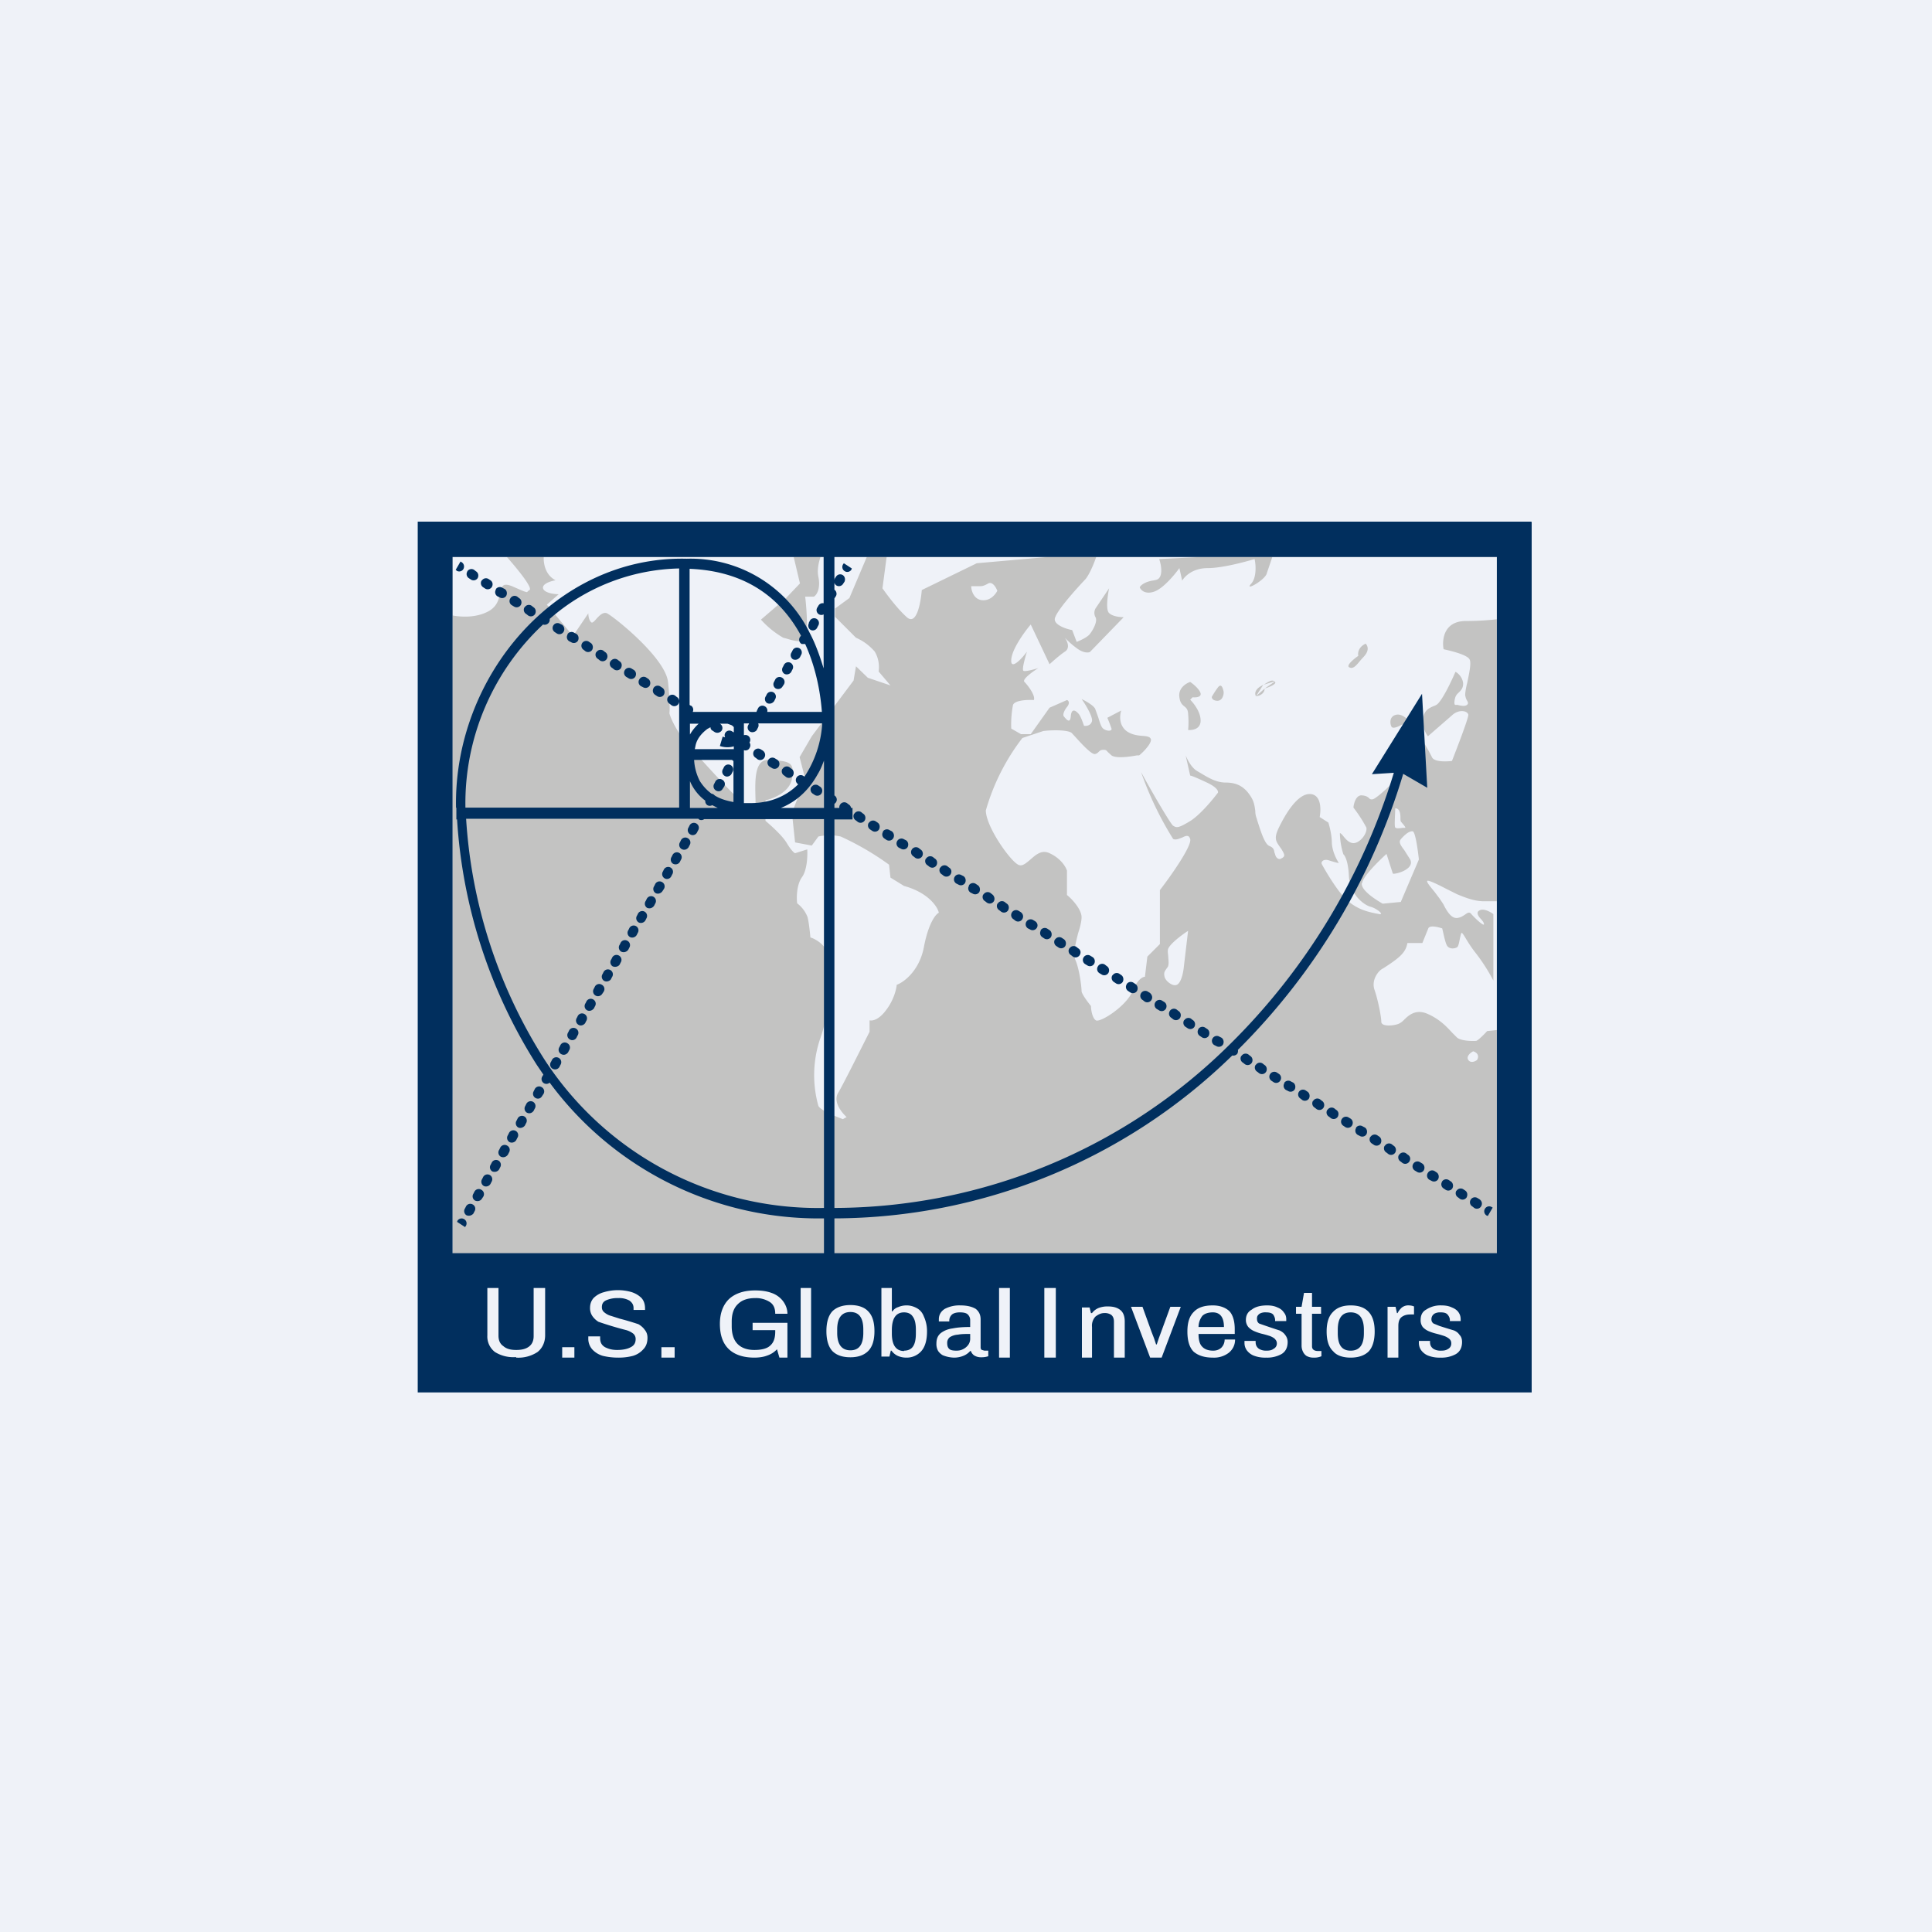
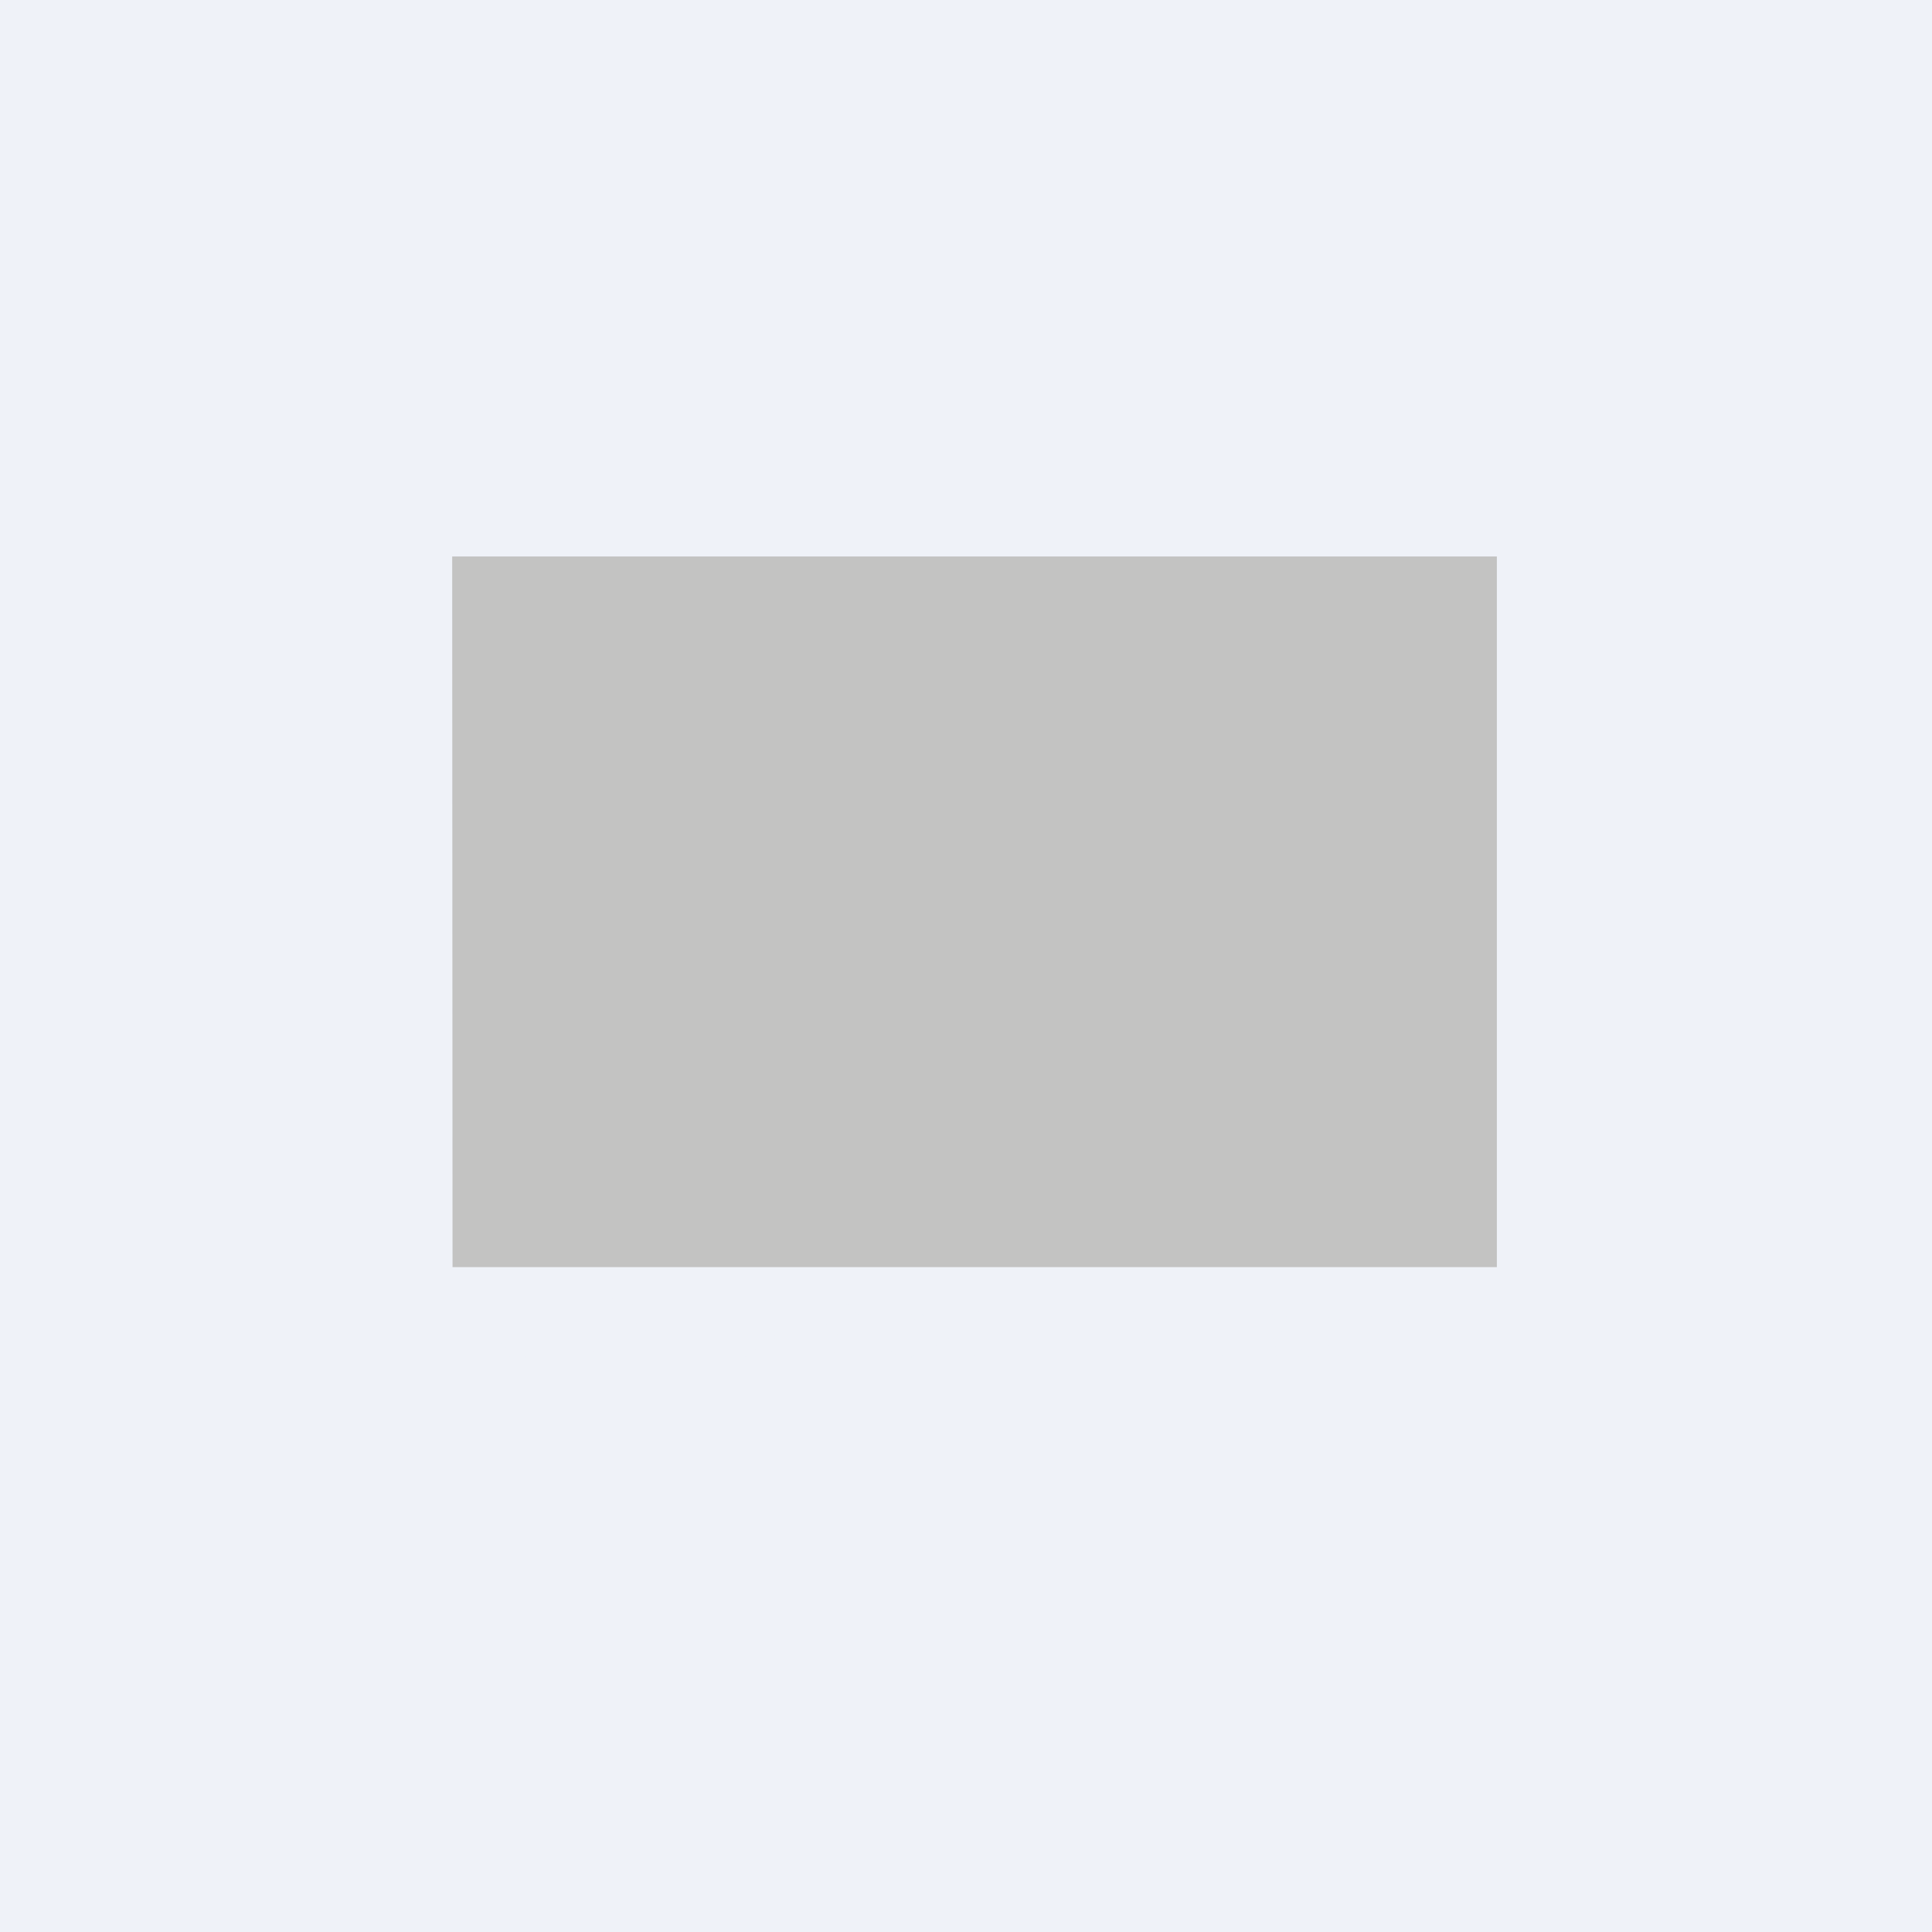
<svg xmlns="http://www.w3.org/2000/svg" viewBox="0 0 55.5 55.5">
  <path fill="#EFF2F8" d="M0 0h55.5v55.5H0Z" />
  <path fill="#C3C3C2" d="M12.99 15.985H43V36.4H13Z" />
-   <path fill="#EFF2F8" fill-rule="evenodd" d="M33.16 16.665c.27-.005.21-.405.14-.605l1.2-.06h-3.01c-.07.21-.2.51-.31.64-.19.2-.9.97-.88 1.16.01.16.33.27.5.3l.13.34c.1-.04.32-.14.38-.23.08-.1.23-.36.16-.48a.26.26 0 0 1 0-.25l.39-.58c-.04.2-.1.62 0 .71.1.1.32.12.42.12l-.97 1c-.04.02-.18.04-.38-.11-.19-.14-.3-.26-.34-.3.07.1.16.3 0 .4-.15.1-.35.28-.44.36l-.54-1.14c-.18.21-.55.72-.56 1.02-.02.3.3-.03.45-.24-.05.17-.15.51-.1.55.05.03.31-.04.43-.08-.16.1-.48.33-.4.4.1.1.32.39.27.52-.18-.01-.54 0-.6.14a3 3 0 0 0-.05.68l.28.16h.28l.54-.76.5-.22c.04.01.1.08 0 .2-.1.13-.12.23-.09.27l.01.01c.05.06.17.22.19-.01.02-.25.14-.17.22-.08.06.06.13.26.16.35.06.01.2 0 .23-.14.02-.13-.19-.48-.3-.63.1.05.33.17.39.28l.09.25c.04.13.08.27.14.32.1.08.26.08.24 0a4 4 0 0 0-.12-.31l.4-.21c-.04.12-.08.41.15.59.15.11.33.13.47.14.12.01.2.02.23.09.04.14-.32.47-.34.47h-.06c-.16.03-.59.1-.73 0l-.11-.1c-.04-.05-.05-.06-.13-.06-.07 0-.1.03-.13.06-.02.02-.05.05-.1.06-.09.03-.37-.27-.55-.47l-.12-.13c-.1-.1-.6-.09-.82-.06l-.6.2a6.2 6.2 0 0 0-1.05 2.08c0 .46.69 1.44.93 1.56.11.06.22-.04.34-.14.16-.14.33-.3.56-.19.33.15.47.4.5.5v.7c.14.11.42.41.42.64 0 .11-.04.28-.1.46-.07.28-.15.6-.08.76.12.27.18.79.18.9 0 .08.18.32.27.43 0 .11.04.35.14.41.11.08.88-.4 1.06-.85.15-.35.3-.4.35-.4l.07-.58.36-.36v-1.55c.31-.4.93-1.28.87-1.47-.04-.13-.13-.09-.23-.04-.09.03-.18.08-.26.04a9.5 9.5 0 0 1-.92-1.92c.27.5.85 1.5.92 1.54.1.06.14.08.5-.14.28-.18.63-.6.78-.8.03-.03.01-.15-.31-.3s-.45-.2-.48-.2l-.13-.58c.04.1.16.35.33.45l.12.07c.2.12.43.26.7.26.3 0 .52.1.7.37.12.17.13.31.15.44 0 .07.01.14.04.22l.02.07c.08.24.2.66.34.72.13.05.14.12.15.19l.02.05c.02.1.1.17.18.12l.01-.01h.01c.07-.05.1-.07-.02-.26l-.05-.07c-.11-.16-.17-.24-.02-.55.17-.35.53-.99.91-.96.31.03.3.45.26.66l.25.16c.03.1.1.35.1.6.02.25.14.47.2.56-.04 0-.14-.03-.27-.07-.16-.06-.25.03-.22.1.03.06.44.8.75 1.06.29.25.57.31.8.36l.06.01c.23.06-.02-.15-.2-.2-.18-.04-.6-.34-.63-.88-.02-.44-.12-.6-.16-.63a2.2 2.2 0 0 1-.1-.6c.01-.02.05.02.1.08.07.09.17.2.29.2.2 0 .41-.3.37-.45a4 4 0 0 0-.37-.57c.01-.13.08-.38.26-.35.11.01.16.05.19.08s.05.04.11.03c.12-.04.56-.44.71-.64s.1-.68.03-.89c-.04-.13 0-.16.05-.2a.22.22 0 0 0 .09-.11c.05-.16.05-.34-.06-.3l-.03.02c-.1.05-.23.1-.26.03-.04-.08-.07-.3.15-.34s.49.3.53.43a5.4 5.4 0 0 1 .49.8c.07.13.4.12.57.1.16-.41.48-1.24.47-1.33-.03-.12-.28-.16-.47.02l-.69.6a.7.7 0 0 1-.14-.48c.02-.26.16-.33.34-.4l.04-.02c.15-.08.43-.67.55-.95.07.03.2.15.22.32.01.14-.06.21-.13.28a.3.3 0 0 0-.09.12c-.04.13-.04.23 0 .23h.06c.08.02.21.05.27 0 .05-.04.03-.08 0-.13a.4.4 0 0 1-.05-.16c0-.06.02-.2.06-.35.05-.25.12-.55.07-.66-.06-.14-.53-.25-.75-.3-.05-.26 0-.8.62-.81.42 0 .73-.03.91-.05V16h-6.45l-.17.5c-.1.2-.64.49-.44.27.16-.17.14-.54.1-.71-.27.08-.93.26-1.35.26-.43 0-.66.24-.73.36l-.08-.36c-.13.18-.45.57-.71.67-.27.1-.4-.04-.43-.12.03-.06.16-.17.43-.2Zm6.07 1.825c.05.05.12.18-.04.36l-.1.11c-.13.16-.22.27-.33.21-.1-.05.13-.24.26-.33-.02-.08 0-.25.21-.35M36.08 20c-.03-.05-.05-.16.11-.27l.1-.06m-.2.33c.2-.03.24-.16.24-.22l-.25.22Zm.24-.22c.13-.04.37-.14.29-.2zm.29-.2c-.08-.07-.17 0-.32.09l.32-.1Zm-1.47.3c.01.04-.02.27-.2.25-.11-.01-.14-.07-.14-.11.04-.07.13-.22.2-.3.09-.08.12.07.14.14v.01Zm-.89.15c.09.01.25 0 .23-.11-.03-.12-.21-.27-.3-.33-.12.04-.35.18-.31.44.02.16.08.21.14.26.05.04.1.08.11.2.02.23.01.41 0 .48.12.01.36-.02.36-.27s-.2-.5-.3-.6zM13 17.68c.26.05.7.07 1.05-.13.24-.14.28-.35.32-.51.04-.19.06-.31.34-.2l.16.07c.2.09.25.1.27.1l.02-.02a.2.2 0 0 1 .05-.04c.1-.06-.34-.6-.65-.95H13zm30 11.91v-3.7h-.37c-.25 0-.48-.08-.77-.2l-.34-.17c-.21-.11-.42-.21-.5-.22-.08 0 .06.16.19.32l.15.2.1.15c.1.2.23.42.4.4.1-.01.17-.06.23-.1.07-.05.12-.08.17-.02.1.12.37.37.37.3 0-.04-.03-.08-.07-.13-.08-.08-.17-.2-.07-.26.11-.08.32.03.41.1v1.91a5.3 5.3 0 0 0-.49-.77c-.16-.2-.26-.37-.32-.47-.05-.08-.08-.13-.1-.13s-.03.07-.05.15c-.02.1-.04.23-.08.26-.08.05-.24.06-.3-.06-.05-.1-.1-.36-.13-.48-.12-.04-.36-.1-.4 0l-.17.42h-.43a.6.6 0 0 1-.14.3c-.12.15-.42.34-.56.43l-.02.01-.03.02c-.1.07-.28.3-.2.57.1.28.2.78.2.93s.35.12.5.06a.5.5 0 0 0 .14-.1c.14-.14.35-.34.7-.18.36.16.56.39.7.54l.14.14c.13.1.47.1.55.09.06-.02.24-.2.31-.28zM30.1 16h-4.63l-.12.9c.12.17.42.58.7.83s.4-.41.43-.78l1.58-.77zm-5.2 0h-1.33c-.06.18-.1.39-.06.57.07.36-.06.53-.13.57h-.25c.04.32.09 1.02 0 1.18-.08.17-.35.08-.55.02l-.08-.02a2.6 2.6 0 0 1-.64-.52l.72-.62.4-.42-.18-.76h-7.18c-.01.2.05.52.34.67-.13.02-.39.1-.36.23s.31.17.45.17l-.34.3.75.9.44-.65c0 .07.02.21.09.26.03.02.08-.03.14-.1.09-.1.2-.21.31-.16.2.1 1.67 1.27 1.75 1.97.06.57.05.84.04.9.04.16.24.62.76 1.18l.2.2c.59.65 1.2 1.3 1.42 1.4.1.05.1-.15.09-.42-.01-.44-.02-1.03.37-1.02.64.03.76.07.68.54-.06.38-.53.57-.76.62v.59c.14.12.46.4.6.62.13.22.22.3.25.31l.35-.11c.01.18 0 .6-.16.81-.15.22-.15.59-.13.74a.9.9 0 0 1 .3.4c.04.17.07.46.08.58.17.05.51.25.55.64.05.49 0 1.54-.27 2.27a3.27 3.27 0 0 0-.05 1.93c.08.14.5.3.7.38l.11-.06c-.14-.13-.4-.44-.24-.7.15-.25.66-1.28.9-1.75v-.33c.07.02.26 0 .48-.3.22-.29.29-.6.3-.72.2-.07.65-.4.78-1.08.13-.69.34-.95.43-.99-.04-.18-.31-.58-1-.77l-.39-.24-.04-.37a8 8 0 0 0-1.39-.81 1.5 1.5 0 0 0-.64 0l-.19.26-.48-.09-.09-.85.38-.98-.16-.62.35-.6 1.2-1.6.07-.41.34.33.65.22-.34-.4a.88.88 0 0 0-.11-.57 1.5 1.5 0 0 0-.54-.4l-.6-.6v-.24l.41-.3zm14.22 9.37c-.03.2.39.47.6.59l.52-.05.52-1.22c-.03-.27-.1-.8-.18-.81-.1-.01-.23.1-.34.23-.07.08 0 .18.1.31l.17.27c.15.3-.5.45-.5.4l-.18-.56c-.22.2-.68.65-.7.84Zm-5.57 1.92c.01-.15.44-.46.55-.53l.03-.02-.13 1.1c-.04.27-.12.45-.23.46-.1.02-.3-.12-.32-.26-.02-.1.01-.14.05-.2a1 1 0 0 0 .05-.07c.03-.07.02-.16.01-.27 0-.07-.02-.14-.01-.21M28.2 17.24c-.23-.03-.3-.28-.3-.4h.21c.1 0 .14 0 .28-.08.12-.06.22.11.26.21-.05.1-.2.3-.45.27m11.88 5.98c0 .17-.03.51 0 .55s.15.02.22.01h.06c.03 0-.01-.05-.05-.1l-.06-.07c-.02-.02-.02-.07-.02-.12 0-.12-.02-.27-.15-.27m2.1 7.23c-.07-.1.06-.21.14-.25.18.06.15.19.11.25-.05.04-.18.1-.25 0" />
-   <path fill="#012F5E" fill-rule="evenodd" d="M43.99 14.985H12V40h32V15ZM43 16H23.97v.66l.01-.04.04-.06a.14.14 0 0 1 .19-.04c.06.04.08.12.05.19l-.04.06a.14.14 0 0 1-.19.05.14.14 0 0 1-.06-.08v.2c.06.04.08.13.04.19l-.04.06v5.66a.14.14 0 0 1 0 .24v.12h.14c0-.03 0-.06.02-.09a.14.14 0 0 1 .2-.05l.05.04c.04.02.06.06.07.1h.04v.33h-.52V34.7a16.18 16.18 0 0 0 11.35-4.69 18.5 18.5 0 0 0 4.72-7.81l-.63.04 1.44-2.31.15 2.7-.69-.4a18.8 18.8 0 0 1-4.75 7.93c.01.03 0 .07-.01.1a.14.14 0 0 1-.15.06A16.42 16.42 0 0 1 23.97 35v1H43zm-19.33 7.54V34.7a9.36 9.36 0 0 1-8.04-4.28 14.55 14.55 0 0 1-2.24-6.9h6.67l.02.02c.05.03.11.02.15-.01h3.44ZM13.1 23.2c-.07-3.74 2.85-7.24 6.63-7.15a3.81 3.81 0 0 1 3.53 2.13c.18.34.3.7.4 1.02v-1.55a.14.14 0 0 1-.13 0 .14.14 0 0 1-.05-.2l.03-.05a.14.14 0 0 1 .15-.07V16H13v20h10.67v-1a9.6 9.6 0 0 1-7.88-3.9.14.14 0 0 1-.16.02.14.14 0 0 1-.05-.2l.03-.05-.19-.28a14.85 14.85 0 0 1-2.29-7.05h-.02v-.33Zm6.41 0h-6.14a7.03 7.03 0 0 1 2.23-5.26c.06.02.13 0 .17-.06a.14.14 0 0 0 .02-.1 5.82 5.82 0 0 1 3.72-1.45zm.33-2.93-.03-.02v-3.91c1.74.07 2.68.96 3.2 1.92l-.03.04a.14.14 0 0 0 .05.2h.1c.35.77.45 1.54.48 1.95h-1.57a.14.14 0 0 0-.07-.16.14.14 0 0 0-.19.05l-.03.06-.02.05H19.9a.14.14 0 0 0-.05-.18Zm1.94.51h1.84a3.1 3.1 0 0 1-.51 1.53l-.03-.02a.14.14 0 0 0-.2.05.14.14 0 0 0 .05.19c-.3.3-.73.53-1.33.54h-.23v-1.52c.06.02.13 0 .16-.06a.14.14 0 0 0 0-.16.14.14 0 0 0-.05-.2.14.14 0 0 0-.11-.01v-.34h.15l-.02.04a.14.14 0 0 0 .05.2c.06.03.15.01.19-.05l.03-.06a.14.14 0 0 0 .01-.13m-.71 1.08v1.18c-.22-.04-.4-.1-.54-.19a.14.14 0 0 0-.09-.05c-.15-.11-.26-.24-.34-.37-.1-.2-.15-.4-.16-.6h1.09a.1.1 0 0 0 .04.03M20.26 23a1.36 1.36 0 0 1-.44-.56v.77h.8l-.16-.08a.14.14 0 0 1-.14 0 .14.14 0 0 1-.06-.13m.82-1.48h-1.12l.02-.1c.04-.2.18-.36.34-.48l.09-.05c0 .04.02.08.06.1l.06.04c.07.04.15.02.2-.04a.14.14 0 0 0-.05-.2h.22l.11.04a.2.2 0 0 1 .07.06v.15l-.05-.03a.14.14 0 0 0-.2.05.14.14 0 0 0 0 .12.4.4 0 0 1-.07-.02l-.08.27a.66.66 0 0 0 .4.01zm-1.26-.42c.07-.12.16-.23.25-.31h-.25v.3Zm3.67 1.14c-.22.4-.56.77-1.06.97h1.24v-1.36c-.05.13-.1.26-.18.39m-10.37-5.85-.03-.02.14-.24.03.02c.07.04.09.13.05.2a.14.14 0 0 1-.2.04Zm.3.03a.14.14 0 0 1 .2-.05l.05.04c.07.04.09.13.05.2a.14.14 0 0 1-.19.04l-.06-.04a.14.14 0 0 1-.04-.2Zm.42.26a.14.14 0 0 1 .19-.05l.06.04c.06.04.08.12.04.19a.14.14 0 0 1-.19.05l-.06-.04a.14.14 0 0 1-.04-.2Zm.4.25a.14.14 0 0 1 .2-.04l.06.03c.06.04.08.13.04.2a.14.14 0 0 1-.19.04l-.06-.03a.14.14 0 0 1-.04-.2Zm.42.26a.14.14 0 0 1 .2-.05l.05.04c.07.04.09.13.05.2a.14.14 0 0 1-.2.04l-.05-.03a.14.14 0 0 1-.05-.2m.41.26a.14.14 0 0 1 .2-.05l.05.04c.07.04.09.13.05.2a.14.14 0 0 1-.2.04l-.05-.04a.14.14 0 0 1-.05-.2Zm.83.51a.14.14 0 0 1 .19-.04l.06.03c.06.05.08.13.04.2a.14.14 0 0 1-.19.05l-.06-.04a.14.14 0 0 1-.04-.2m.4.26a.14.14 0 0 1 .2-.04l.06.03c.06.04.08.13.04.2a.14.14 0 0 1-.19.04l-.06-.03a.14.14 0 0 1-.04-.2Zm.42.26a.14.14 0 0 1 .19-.05l.06.04c.06.04.08.13.04.2a.14.14 0 0 1-.19.04l-.05-.04a.14.14 0 0 1-.05-.19m.41.26a.14.14 0 0 1 .2-.05l.05.04c.07.04.09.13.05.2a.14.14 0 0 1-.2.04l-.05-.04a.14.14 0 0 1-.05-.2Zm.41.26a.14.14 0 0 1 .2-.05l.05.04c.07.04.09.12.05.2a.14.14 0 0 1-.2.04l-.05-.04a.14.14 0 0 1-.05-.2Zm.41.25a.14.14 0 0 1 .2-.04l.05.03c.07.04.09.13.05.2a.14.14 0 0 1-.2.04l-.05-.03a.14.14 0 0 1-.05-.2m.42.26a.14.14 0 0 1 .19-.05l.06.04c.06.04.08.13.04.2a.14.14 0 0 1-.19.04l-.06-.03a.14.14 0 0 1-.04-.2m.4.26a.14.14 0 0 1 .2-.05l.06.04c.06.04.08.13.04.2a.14.14 0 0 1-.19.04l-.06-.04a.14.14 0 0 1-.04-.2Zm.42.26a.14.14 0 0 1 .2-.05l.05.04c.07.04.09.13.05.2a.14.14 0 0 1-.2.04l-.05-.04a.14.14 0 0 1-.05-.2Zm2.47 1.54a.14.14 0 0 1 .2-.04l.05.03c.07.05.09.13.05.2a.14.14 0 0 1-.2.05l-.05-.04a.14.14 0 0 1-.05-.2m.41.26a.14.14 0 0 1 .2-.04l.05.03c.07.04.09.13.05.2a.14.14 0 0 1-.2.04l-.05-.03a.14.14 0 0 1-.05-.2m.41.26a.14.14 0 0 1 .2-.05l.05.04c.07.04.09.13.05.2a.14.14 0 0 1-.2.04l-.05-.04a.14.14 0 0 1-.05-.2Zm.83.52a.14.14 0 0 1 .19-.05l.06.04c.06.04.08.12.04.19a.14.14 0 0 1-.19.05l-.06-.04a.14.14 0 0 1-.04-.2Zm1.23.77a.14.14 0 0 1 .2-.05l.05.04c.07.04.09.13.05.2a.14.14 0 0 1-.2.04l-.05-.04a.14.14 0 0 1-.05-.2Zm.42.26a.14.14 0 0 1 .19-.05l.06.04c.06.04.08.12.04.2a.14.14 0 0 1-.19.04l-.06-.04a.14.14 0 0 1-.04-.2Zm.4.25a.14.14 0 0 1 .2-.04l.06.03c.06.05.08.13.04.2a.14.14 0 0 1-.19.05l-.06-.04a.14.14 0 0 1-.04-.2Zm.42.26a.14.14 0 0 1 .19-.04l.06.03c.06.04.08.13.04.2a.14.14 0 0 1-.19.04l-.06-.03a.14.14 0 0 1-.04-.2m.41.26a.14.14 0 0 1 .2-.05l.05.04c.07.04.09.13.05.2a.14.14 0 0 1-.2.04l-.05-.04a.14.14 0 0 1-.05-.19m.41.26a.14.14 0 0 1 .2-.05l.05.04c.07.04.09.13.05.2a.14.14 0 0 1-.2.04l-.05-.04a.14.14 0 0 1-.05-.2Zm.41.26a.14.14 0 0 1 .2-.05l.05.04c.07.04.09.12.05.19a.14.14 0 0 1-.2.05l-.05-.04a.14.14 0 0 1-.05-.2Zm.42.25a.14.14 0 0 1 .19-.04l.06.03c.06.04.08.13.04.2a.14.14 0 0 1-.19.04l-.06-.03a.14.14 0 0 1-.04-.2m.4.26a.14.14 0 0 1 .2-.05l.06.04c.06.04.08.13.04.2a.14.14 0 0 1-.19.04l-.06-.03a.14.14 0 0 1-.04-.2Zm.42.26a.14.14 0 0 1 .2-.05l.05.04c.06.04.09.13.05.2a.14.14 0 0 1-.2.04l-.05-.04a.14.14 0 0 1-.05-.2Zm.41.26a.14.14 0 0 1 .2-.05l.05.04c.07.04.09.12.05.2a.14.14 0 0 1-.2.04l-.05-.04a.14.14 0 0 1-.05-.2Zm.41.25a.14.14 0 0 1 .2-.04l.05.03c.07.05.09.13.05.2a.14.14 0 0 1-.2.05l-.05-.04a.14.14 0 0 1-.05-.2m.42.26a.14.14 0 0 1 .19-.04l.05.03c.07.04.1.13.05.2a.14.14 0 0 1-.19.04l-.06-.03a.14.14 0 0 1-.04-.2m.4.26a.14.14 0 0 1 .2-.05l.06.04c.06.04.08.13.04.2a.14.14 0 0 1-.19.04l-.06-.04a.14.14 0 0 1-.04-.19Zm.42.26a.14.14 0 0 1 .19-.05l.06.04c.06.04.08.13.04.2a.14.14 0 0 1-.19.04l-.06-.04a.14.14 0 0 1-.04-.2Zm.41.26a.14.14 0 0 1 .2-.05l.05.04c.07.04.09.12.05.19a.14.14 0 0 1-.2.05l-.05-.04a.14.14 0 0 1-.05-.2Zm.41.25a.14.14 0 0 1 .2-.04l.05.03c.07.04.09.13.05.2a.14.14 0 0 1-.2.04l-.05-.03a.14.14 0 0 1-.05-.2m.41.26a.14.14 0 0 1 .2-.05l.05.04c.07.04.09.13.05.2a.14.14 0 0 1-.2.04l-.05-.03a.14.14 0 0 1-.05-.2m.42.26a.14.14 0 0 1 .19-.05l.06.04c.06.04.08.13.04.2a.14.14 0 0 1-.19.04l-.06-.04a.14.14 0 0 1-.04-.2Zm.4.26a.14.14 0 0 1 .2-.05l.06.04c.06.04.08.13.04.2a.14.14 0 0 1-.19.04l-.06-.04a.14.14 0 0 1-.04-.2Zm.42.25a.14.14 0 0 1 .2-.04l.05.03c.06.05.09.13.05.2a.14.14 0 0 1-.2.05l-.05-.04a.14.14 0 0 1-.05-.2m.41.26a.14.14 0 0 1 .2-.04l.05.03c.07.04.09.13.05.2a.14.14 0 0 1-.2.04l-.05-.03a.14.14 0 0 1-.05-.2m.41.26a.14.14 0 0 1 .2-.05l.05.04c.07.04.09.13.05.2a.14.14 0 0 1-.2.04l-.05-.04a.14.14 0 0 1-.05-.19m.42.26a.14.14 0 0 1 .19-.05l.05.04c.07.04.09.13.05.2a.14.14 0 0 1-.19.04l-.06-.04a.14.14 0 0 1-.04-.2Zm.4.26a.14.14 0 0 1 .2-.05l.06.04c.06.04.08.12.04.2a.14.14 0 0 1-.19.04l-.06-.04a.14.14 0 0 1-.04-.2Zm.42.25a.14.14 0 0 1 .19-.04l.06.03c.06.04.08.13.04.2a.14.14 0 0 1-.19.04l-.06-.03a.14.14 0 0 1-.04-.2m.82.52a.14.14 0 0 1 .2-.05l.05.04c.07.04.09.13.05.2a.14.14 0 0 1-.2.04l-.05-.04a.14.14 0 0 1-.05-.2Zm.41.26a.14.14 0 0 1 .2-.05l.05.04c.07.04.09.13.05.2a.14.14 0 0 1-.2.04l-.05-.04a.14.14 0 0 1-.05-.2Zm.42.25a.14.14 0 0 1 .19-.04l.06.04c.06.04.08.12.04.19a.14.14 0 0 1-.19.05l-.06-.04a.14.14 0 0 1-.04-.2m.4.26a.14.14 0 0 1 .2-.04l.06.03c.06.04.08.13.04.2a.14.14 0 0 1-.19.04l-.06-.03a.14.14 0 0 1-.04-.2Zm.42.26a.14.14 0 0 1 .19-.05l.06.04c.06.04.08.13.04.2a.14.14 0 0 1-.19.04l-.05-.04a.14.14 0 0 1-.05-.19m.41.26a.14.14 0 0 1 .2-.05l.05.04c.07.04.09.13.05.2a.14.14 0 0 1-.2.04l-.05-.04a.14.14 0 0 1-.05-.2Zm.41.26a.14.14 0 0 1 .2-.05l.05.04c.07.04.09.12.05.2a.14.14 0 0 1-.2.04l-.05-.04a.14.14 0 0 1-.05-.2Zm.42.25a.14.14 0 0 1 .19-.04l.05.03c.07.04.09.13.05.2a.14.14 0 0 1-.19.05l-.06-.04a.14.14 0 0 1-.04-.2m.4.26a.14.14 0 0 1 .2-.04l.06.03c.06.04.08.13.04.2a.14.14 0 0 1-.19.04L39 32.6a.14.14 0 0 1-.04-.2Zm.42.26a.14.14 0 0 1 .19-.05l.06.04c.06.04.08.13.04.2a.14.14 0 0 1-.19.04l-.06-.04a.14.14 0 0 1-.04-.2Zm.41.26a.14.14 0 0 1 .2-.05l.05.04c.07.04.09.13.05.2a.14.14 0 0 1-.2.04l-.05-.04a.14.14 0 0 1-.05-.2Zm.41.26a.14.14 0 0 1 .2-.05l.05.04c.07.04.09.12.05.19a.14.14 0 0 1-.2.05l-.05-.04a.14.14 0 0 1-.05-.2Zm.41.25a.14.14 0 0 1 .2-.04l.05.03c.07.04.09.13.05.2a.14.14 0 0 1-.2.04l-.05-.03a.14.14 0 0 1-.05-.2m.42.26a.14.14 0 0 1 .19-.05l.06.04c.06.04.08.13.04.2a.14.14 0 0 1-.19.04l-.06-.03a.14.14 0 0 1-.04-.2m.4.26a.14.14 0 0 1 .2-.05l.06.04c.06.04.08.13.04.2a.14.14 0 0 1-.19.04l-.06-.04a.14.14 0 0 1-.04-.2Zm.42.26a.14.14 0 0 1 .19-.05l.06.04c.06.04.08.12.04.2a.14.14 0 0 1-.19.04l-.05-.04a.14.14 0 0 1-.05-.2Zm.41.25a.14.14 0 0 1 .2-.04l.05.03c.07.05.09.13.05.2a.14.14 0 0 1-.2.05l-.05-.04a.14.14 0 0 1-.05-.2m.41.26a.14.14 0 0 1 .2-.04l.02.01-.14.24-.03-.01a.14.14 0 0 1-.05-.2m-29.3.53.02-.03a.14.14 0 0 0-.05-.2.14.14 0 0 0-.19.05l-.01.03zm0-.54a.14.14 0 0 0 .04.2c.07.03.15.01.2-.05l.03-.06a.14.14 0 0 0-.05-.2.14.14 0 0 0-.19.05zm.24-.42a.14.14 0 0 0 .05.2c.07.03.15.01.19-.05l.04-.06a.14.14 0 0 0-.05-.2.14.14 0 0 0-.2.05zm.25-.42a.14.14 0 0 0 .05.2c.06.03.15.01.19-.06l.03-.06a.14.14 0 0 0-.04-.19.14.14 0 0 0-.2.05zm.25-.42a.14.14 0 0 0 .04.2c.07.03.16.01.2-.06l.03-.06a.14.14 0 0 0-.05-.19.14.14 0 0 0-.19.05zm.24-.42a.14.14 0 0 0 .05.2c.07.03.15.01.2-.06l.03-.06a.14.14 0 0 0-.05-.2.14.14 0 0 0-.2.06zm.25-.42a.14.14 0 0 0 .05.2c.06.03.15.01.19-.06l.03-.06a.14.14 0 0 0-.04-.2.14.14 0 0 0-.2.06zm.25-.42a.14.14 0 0 0 .05.2c.06.03.15 0 .19-.06l.03-.06a.14.14 0 0 0-.05-.2.14.14 0 0 0-.19.06zm.25-.42a.14.14 0 0 0 .04.19c.07.04.15.02.2-.05l.03-.06a.14.14 0 0 0-.05-.2.14.14 0 0 0-.19.06zm.24-.42a.14.14 0 0 0 .05.19c.07.04.15.02.19-.05l.04-.06a.14.14 0 0 0-.05-.2.14.14 0 0 0-.2.06zm.5-.85a.14.14 0 0 0 .04.2c.07.04.16.02.2-.05l.03-.06a.14.14 0 0 0-.05-.2.14.14 0 0 0-.19.05zm.24-.42a.14.14 0 0 0 .05.2c.07.04.15.02.2-.05l.03-.06a.14.14 0 0 0-.05-.2.14.14 0 0 0-.2.05zm.25-.42a.14.14 0 0 0 .05.2c.06.04.15.02.19-.05l.03-.06a.14.14 0 0 0-.04-.2.14.14 0 0 0-.2.05zm.25-.42a.14.14 0 0 0 .05.2c.06.04.15.01.19-.05l.03-.06a.14.14 0 0 0-.05-.2.14.14 0 0 0-.19.05zm.25-.42a.14.14 0 0 0 .04.2c.07.04.15.01.2-.05l.03-.06a.14.14 0 0 0-.05-.2.14.14 0 0 0-.19.05zm.24-.42a.14.14 0 0 0 .05.2c.07.04.15.01.19-.05l.04-.06a.14.14 0 0 0-.05-.2.14.14 0 0 0-.2.05zm.25-.42a.14.14 0 0 0 .05.2c.06.03.15.01.19-.05l.03-.06a.14.14 0 0 0-.04-.2.14.14 0 0 0-.2.05zm.25-.42a.14.14 0 0 0 .04.2c.07.03.16.01.2-.05l.03-.06a.14.14 0 0 0-.05-.2.14.14 0 0 0-.19.05zm.24-.42a.14.14 0 0 0 .05.2c.07.03.15.01.2-.06l.03-.06a.14.14 0 0 0-.05-.19.14.14 0 0 0-.2.05zm.25-.42a.14.14 0 0 0 .05.2c.06.03.15.01.19-.06l.03-.06a.14.14 0 0 0-.04-.19.14.14 0 0 0-.2.05zm.25-.42a.14.14 0 0 0 .05.2c.06.03.15.01.19-.06l.03-.06a.14.14 0 0 0-.05-.19.14.14 0 0 0-.19.05zm.25-.42a.14.14 0 0 0 .04.2c.07.03.15.01.2-.06l.03-.06a.14.14 0 0 0-.05-.2.14.14 0 0 0-.19.06zm.24-.42a.14.14 0 0 0 .05.2c.07.03.15 0 .19-.06l.04-.06a.14.14 0 0 0-.05-.2.14.14 0 0 0-.2.06zm.25-.42a.14.14 0 0 0 .05.19c.06.04.15.02.19-.05l.03-.06a.14.14 0 0 0-.05-.2.14.14 0 0 0-.19.06zm.25-.42a.14.14 0 0 0 .04.19c.07.04.16.02.2-.05l.03-.06a.14.14 0 0 0-.05-.2.14.14 0 0 0-.19.06zm.24-.42a.14.14 0 0 0 .05.19c.07.04.15.02.2-.05l.03-.06a.14.14 0 0 0-.05-.2.14.14 0 0 0-.2.06zm.25-.43a.14.14 0 0 0 .05.2c.06.04.15.02.19-.05l.03-.06a.14.14 0 0 0-.04-.2.14.14 0 0 0-.2.05zm.74-1.26a.14.14 0 0 0 .05.2c.07.04.15.02.19-.05l.04-.06a.14.14 0 0 0-.05-.2.14.14 0 0 0-.2.05zm.25-.42a.14.14 0 0 0 .05.2c.06.04.15.01.19-.05l.03-.06a.14.14 0 0 0-.05-.2.14.14 0 0 0-.19.05zM22 20a.14.14 0 0 0 .04.2c.07.03.15.01.2-.06l.03-.06a.14.14 0 0 0-.05-.19.14.14 0 0 0-.19.05zm.24-.42a.14.14 0 0 0 .05.2c.07.03.15.01.19-.06l.04-.06a.14.14 0 0 0-.05-.19.14.14 0 0 0-.2.05zm.25-.42a.14.14 0 0 0 .05.2c.06.03.15.01.19-.06l.03-.06a.14.14 0 0 0-.05-.2.14.14 0 0 0-.19.06zm.25-.42a.14.14 0 0 0 .04.2c.07.03.15.01.2-.06l.03-.06a.14.14 0 0 0-.05-.2.14.14 0 0 0-.19.06zm.5-.84a.14.14 0 0 0 .04.19c.06.04.15.02.19-.05l.03-.06a.14.14 0 0 0-.04-.2.14.14 0 0 0-.2.06l-.03.06Zm.98-1.69a.14.14 0 0 0 .05.2c.06.04.15.02.19-.05l.01-.03-.23-.15z" />
  <path fill="#EFF2F8" d="M14.82 38.985a1 1 0 0 1-.6-.145.56.56 0 0 1-.22-.48V37h.32v1.37c0 .14.05.24.14.3.09.08.21.11.37.11s.28-.03.37-.1.13-.17.13-.3V37h.33v1.36c0 .2-.08.37-.22.48a1 1 0 0 1-.61.16Zm1.33.015v-.3h.35v.3zm1.6 0c-.16 0-.3-.02-.43-.05a.67.67 0 0 1-.3-.18.46.46 0 0 1-.12-.33v-.05h.34v.05c0 .12.04.2.14.26.1.05.2.08.35.08.17 0 .3-.03.39-.08.1-.05.14-.13.14-.23a.2.2 0 0 0-.07-.16.6.6 0 0 0-.2-.1 10 10 0 0 1-.8-.24.6.6 0 0 1-.17-.16.4.4 0 0 1-.07-.24c0-.12.04-.21.1-.28a.65.65 0 0 1 .3-.17 1.4 1.4 0 0 1 .8 0c.12.04.21.1.28.17.07.08.1.18.1.3v.04h-.33v-.05c0-.1-.04-.16-.12-.22a.6.6 0 0 0-.32-.07.8.8 0 0 0-.34.06c-.09.04-.13.1-.13.2 0 .06.02.11.07.15s.11.08.19.1l.25.08a8 8 0 0 1 .54.16c.07.04.14.1.18.16.05.06.08.13.08.23q0 .21-.12.33a.63.63 0 0 1-.3.19 1.6 1.6 0 0 1-.43.05M19 39v-.3h.38v.3zm2.67 0c-.31 0-.56-.08-.73-.24s-.26-.4-.26-.73c0-.32.1-.56.27-.72.18-.16.43-.24.74-.24.18 0 .33.02.47.07a.7.7 0 0 1 .32.22c.08.1.14.23.14.38h-.35c0-.16-.05-.27-.16-.34a.74.74 0 0 0-.42-.11c-.2 0-.37.05-.49.17-.12.11-.18.28-.18.5v.14c0 .23.06.4.17.51s.27.17.48.17.37-.04.46-.13c.1-.09.14-.22.14-.4v-.04h-.65V38h1v1h-.23l-.07-.24a.66.66 0 0 1-.28.18c-.1.04-.23.06-.37.06M23 39v-2h.3v2zm1.43-.01c-.23 0-.4-.06-.52-.18-.11-.12-.17-.31-.17-.57s.06-.45.17-.57c.12-.12.3-.18.52-.18s.4.06.51.18q.18.18.18.57t-.18.57-.51.18m0-.2c.25 0 .37-.17.37-.5v-.1c0-.33-.12-.5-.37-.5s-.38.17-.38.5v.1c0 .33.13.5.38.5m1.6.21a.6.6 0 0 1-.24-.05.45.45 0 0 1-.18-.15h-.02l-.04.17h-.23V37h.3v.67h.02c.03-.05.09-.1.16-.12a.6.6 0 0 1 .25-.05c.1 0 .2.03.29.08s.16.13.2.24a1 1 0 0 1 .09.43c0 .26-.06.45-.17.57a.56.56 0 0 1-.43.18m-.06-.2c.11 0 .2-.04.25-.11.06-.08.09-.2.09-.39v-.1c0-.18-.03-.3-.09-.38-.05-.08-.14-.12-.25-.12-.23 0-.35.17-.35.51v.1c0 .33.12.5.35.5Zm1.43.2a.9.9 0 0 1-.32-.07.4.4 0 0 1-.13-.12.4.4 0 0 1-.05-.21c0-.14.04-.23.12-.3.09-.07.2-.12.35-.14.15-.03.32-.04.5-.04v-.19a.22.22 0 0 0-.06-.16c-.04-.05-.12-.07-.24-.07-.11 0-.2.03-.24.08a.23.23 0 0 0-.06.15v.03h-.3v-.06c0-.13.06-.23.17-.3a.9.9 0 0 1 .45-.1c.2 0 .34.04.44.1.1.08.14.18.14.3v.8c0 .04.01.07.04.08l.07.02h.11v.16a.6.6 0 0 1-.2.03.37.37 0 0 1-.2-.05.25.25 0 0 1-.1-.13h-.02a.5.5 0 0 1-.2.14.7.7 0 0 1-.27.05m.07-.2c.07 0 .13-.01.19-.04a.4.4 0 0 0 .15-.12.3.3 0 0 0 .06-.2v-.12c-.13 0-.25 0-.35.02a.5.5 0 0 0-.23.07.2.2 0 0 0-.08.17c0 .09.02.14.07.18.04.03.11.04.2.04Zm1.23.2v-2h.31v2h-.3Zm1.3 0v-2h.33v2zm1.08 0v-1.44h.22l.04.16h.03a.45.45 0 0 1 .2-.15.7.7 0 0 1 .26-.04c.15 0 .26.03.35.1.08.06.13.17.13.33V39H32v-1.03c0-.1-.03-.16-.08-.2a.33.33 0 0 0-.2-.05c-.09 0-.17.04-.25.1a.38.38 0 0 0-.1.3V39h-.3Zm1.96 0-.55-1.46h.33l.26.72.07.18.06.18h.02l.06-.18.07-.19.26-.71h.3L33.37 39zm1.8 0c-.24 0-.42-.06-.55-.17-.12-.12-.18-.31-.18-.58 0-.26.06-.44.18-.56.12-.13.3-.19.55-.19.2 0 .36.06.47.16.1.1.16.28.16.52v.14h-1.04c0 .16.03.29.1.36.07.08.18.12.32.12.1 0 .17-.03.23-.08.06-.06.1-.14.1-.24h.3c0 .16-.07.29-.18.38a.7.7 0 0 1-.46.14m-.41-.88h.73c0-.28-.11-.42-.32-.42-.14 0-.24.04-.3.1a.53.53 0 0 0-.11.32m1.94.88a.9.9 0 0 1-.36-.06.46.46 0 0 1-.2-.16.36.36 0 0 1-.06-.2v-.06h.32v.03c0 .09.03.15.1.2a.4.4 0 0 0 .21.05c.08 0 .15-.01.2-.05a.17.17 0 0 0 .1-.16c0-.06-.03-.1-.07-.14a.5.5 0 0 0-.16-.08 3 3 0 0 0-.22-.06 1.5 1.5 0 0 1-.2-.07.5.5 0 0 1-.17-.12.32.32 0 0 1-.07-.2c0-.14.06-.24.17-.3.1-.08.25-.12.44-.12q.18 0 .3.06c.08.03.14.08.18.14.05.06.07.12.07.2v.05h-.32v-.03c0-.05-.02-.1-.05-.15-.04-.05-.11-.07-.21-.07a.34.34 0 0 0-.17.03.2.2 0 0 0-.08.08.2.2 0 0 0-.01.09q0 .075.06.12a20 20 0 0 0 .59.2c.06.03.12.07.16.13.04.05.07.12.07.2 0 .16-.06.28-.18.35a.85.85 0 0 1-.44.1m1.37 0a.4.4 0 0 1-.21-.05.3.3 0 0 1-.1-.12.4.4 0 0 1-.04-.16v-.93h-.16v-.2h.16l.07-.4h.23v.4h.26v.2h-.26v.94c0 .08.06.13.17.13h.1v.15a.5.5 0 0 1-.22.04m1.06 0c-.22 0-.4-.06-.5-.18-.13-.12-.19-.31-.19-.57s.06-.44.18-.56c.12-.13.29-.19.51-.19.23 0 .4.06.52.19.11.12.17.3.17.56s-.06.45-.17.57c-.12.12-.3.18-.52.18m0-.2c.25 0 .38-.16.38-.5v-.1c0-.33-.13-.5-.38-.5s-.37.17-.37.5v.1c0 .34.12.5.37.5m1.06.2v-1.46h.23l.04.18h.02c.02-.05.06-.1.11-.15a.3.3 0 0 1 .22-.07.4.4 0 0 1 .14.03v.23h-.1c-.1 0-.18.02-.25.07s-.1.14-.1.26V39zm1.52 0a.9.9 0 0 1-.36-.06.46.46 0 0 1-.2-.16.36.36 0 0 1-.06-.2v-.06h.32v.03c0 .09.03.15.1.2a.4.4 0 0 0 .22.05c.08 0 .14-.01.2-.05a.17.17 0 0 0 .09-.16c0-.06-.02-.1-.07-.14a.5.5 0 0 0-.16-.08 3 3 0 0 0-.21-.06 1.4 1.4 0 0 1-.21-.07.5.5 0 0 1-.17-.12.32.32 0 0 1-.06-.2c0-.14.05-.24.16-.3a.74.74 0 0 1 .44-.12q.18 0 .3.06c.08.03.15.08.19.14s.06.12.06.2v.05h-.31v-.03q0-.075-.06-.15c-.04-.05-.1-.07-.21-.07a.34.34 0 0 0-.16.03.2.2 0 0 0-.08.08.2.2 0 0 0-.02.09q0 .075.06.12l.17.07a20 20 0 0 0 .42.13c.07.03.12.07.16.13.05.05.07.12.07.2 0 .16-.06.28-.18.35a.85.85 0 0 1-.44.1" />
</svg>